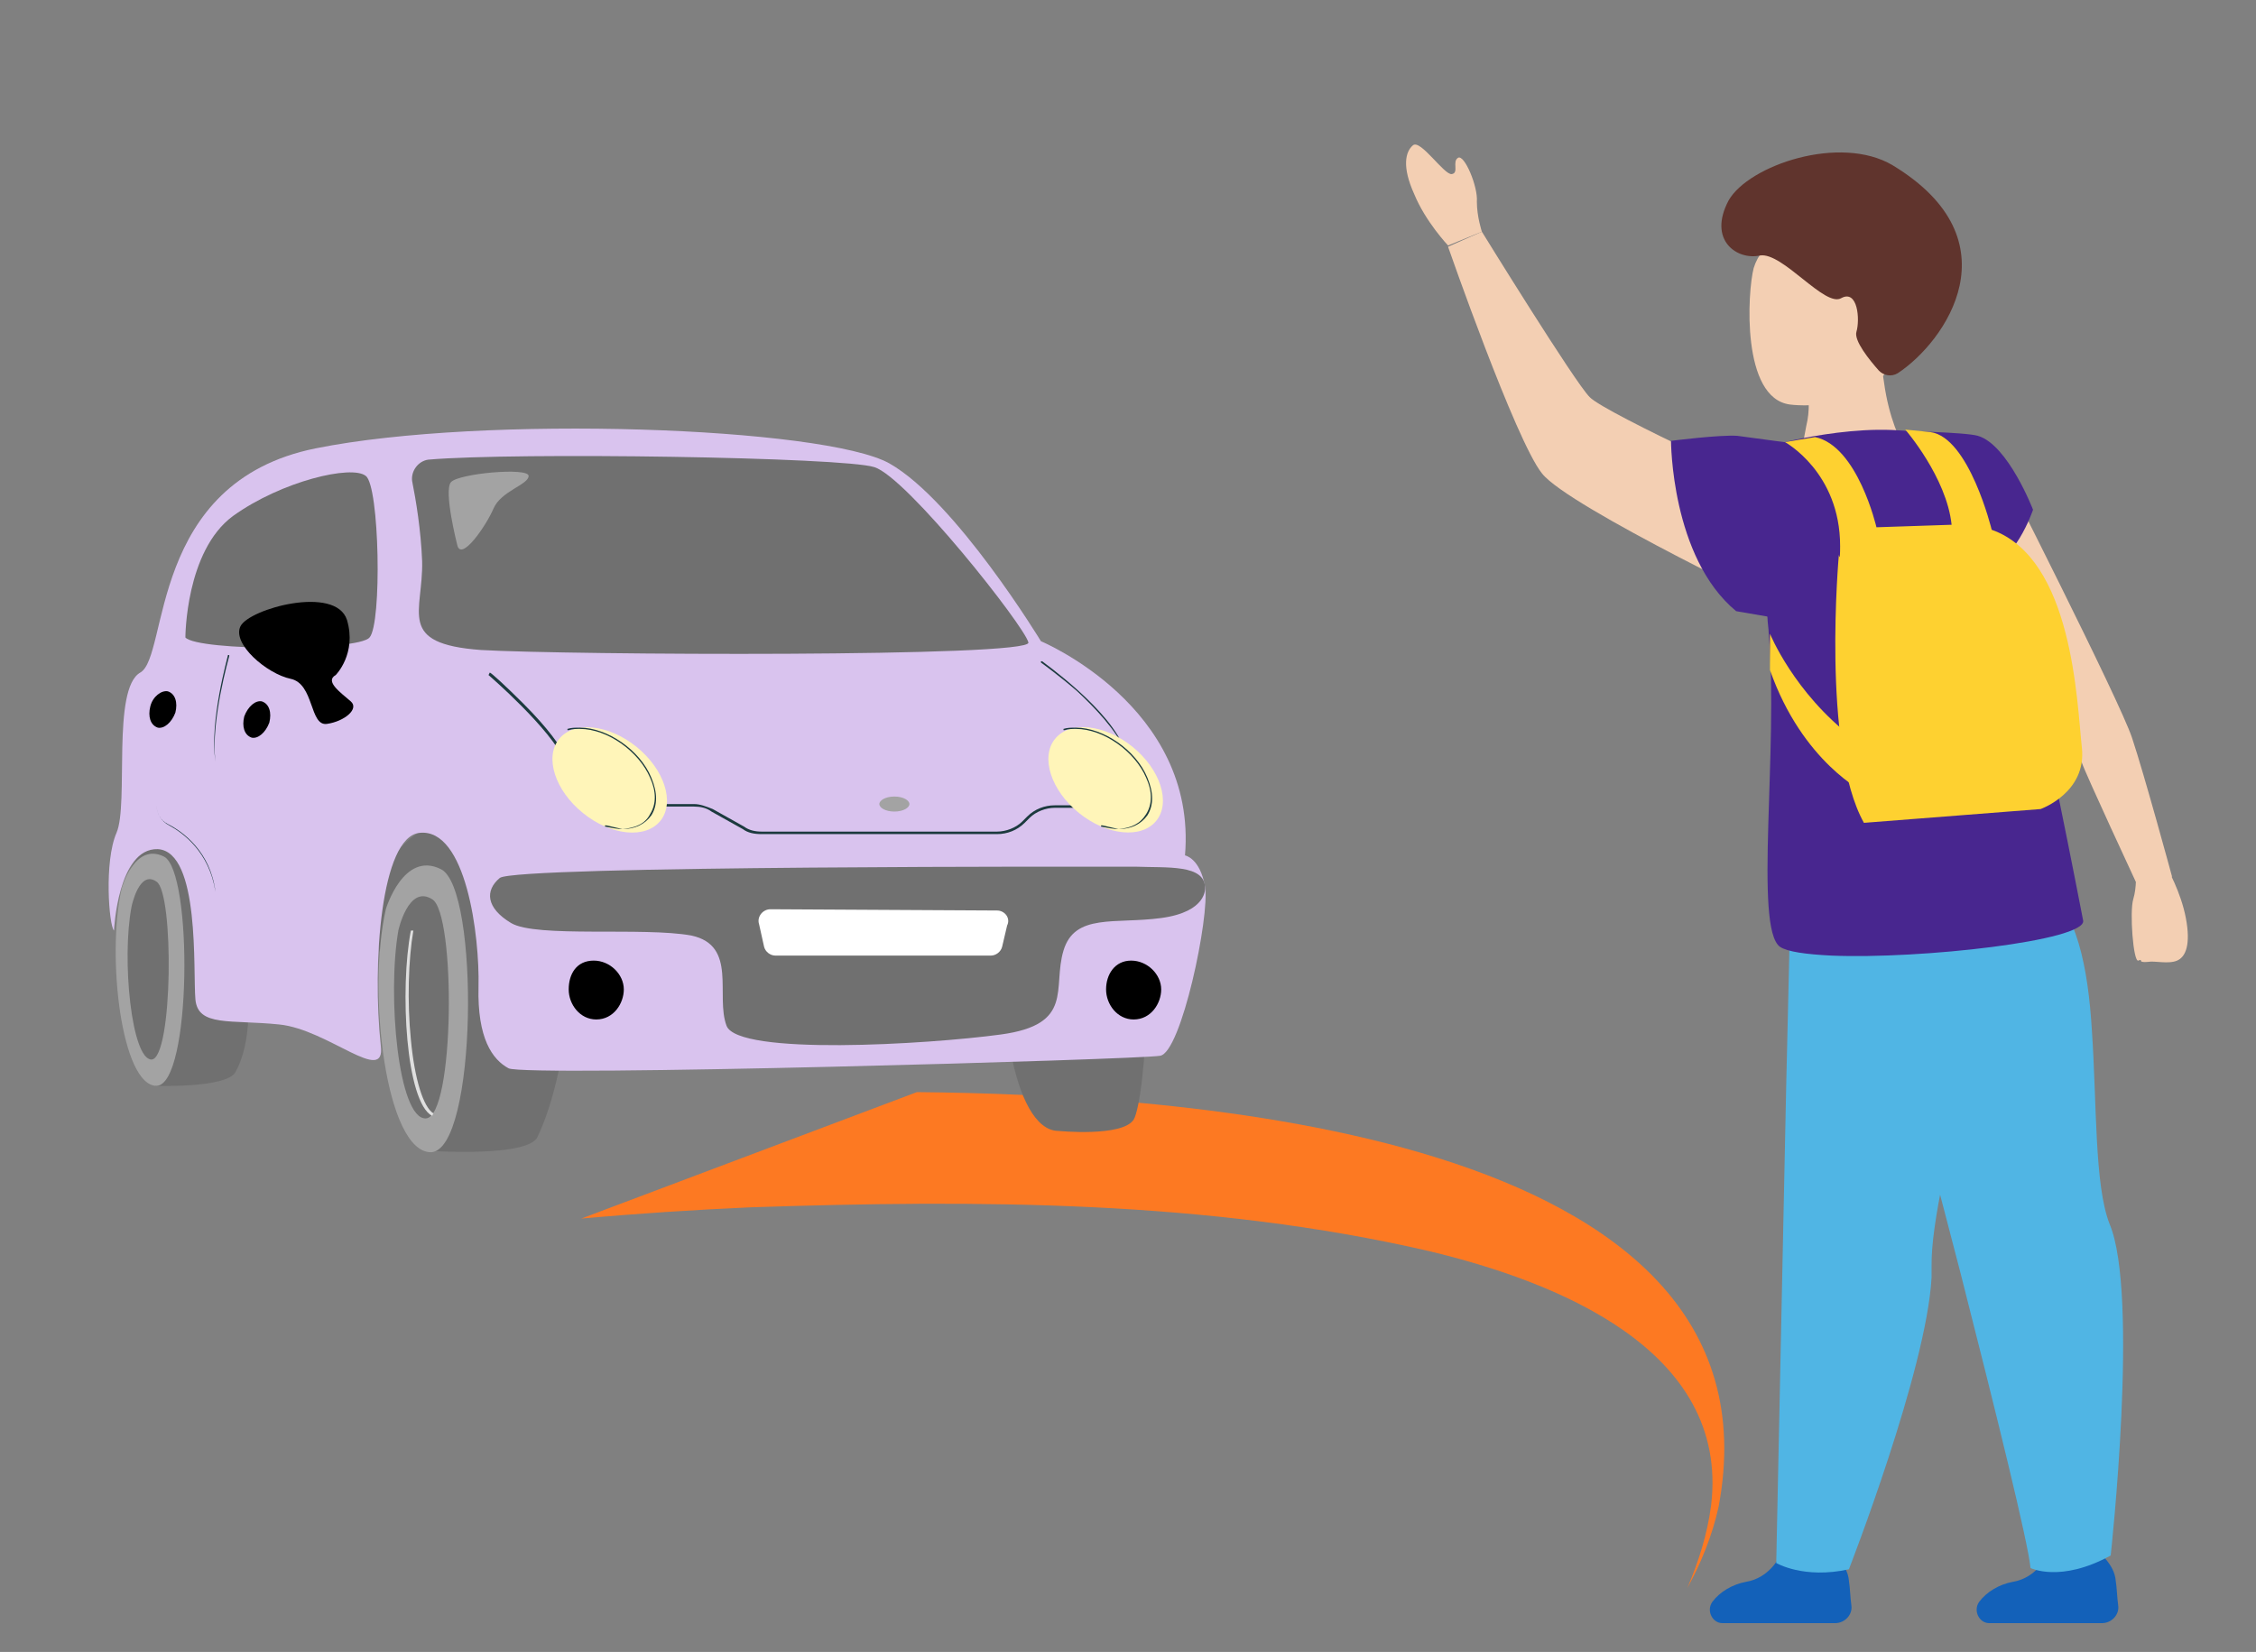
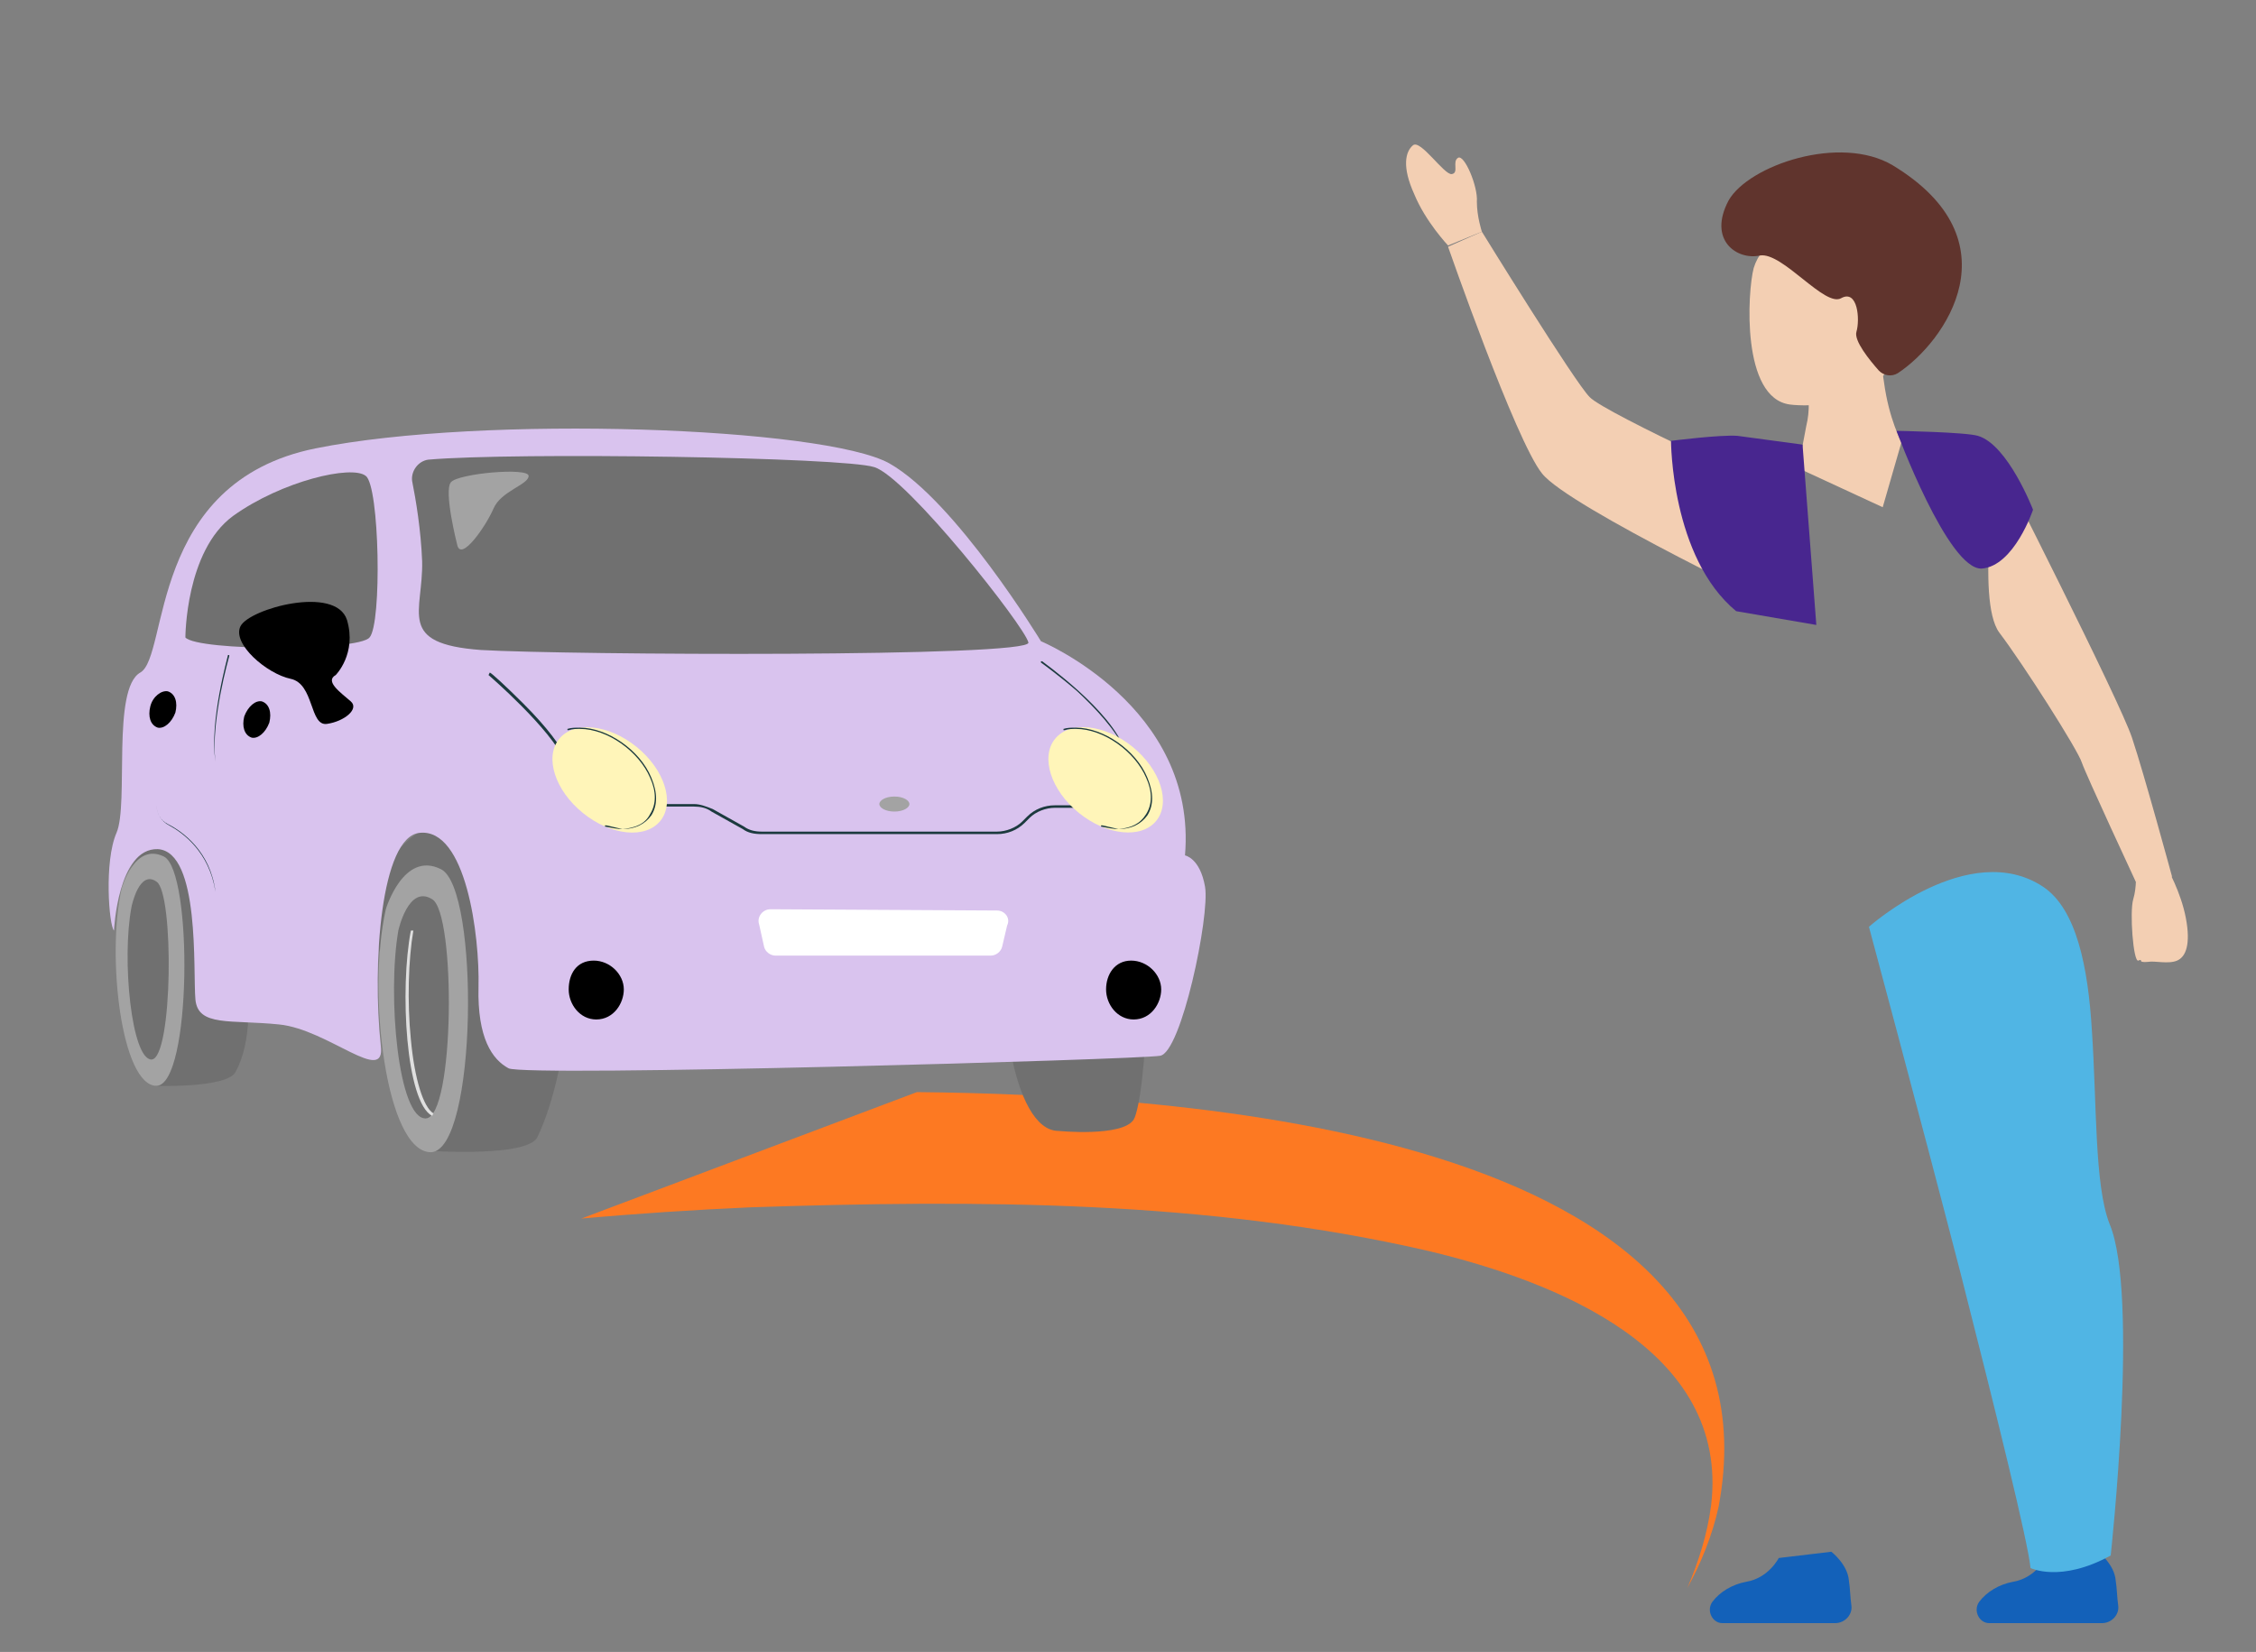
<svg xmlns="http://www.w3.org/2000/svg" version="1.1" x="0px" y="0px" viewBox="0 0 180.1 131.9" style="enable-background:new 0 0 180.1 131.9;" xml:space="preserve">
  <rect x="0" y="0" width="180.1" height="131.9" fill="#808080" stroke="none" />
  <style type="text/css">
	.st0{fill:#FD7922;}
	.st1{fill:#FFFFFF;}
	.st2{fill:#707070;}
	.st3{fill:#A3A3A3;}
	.st4{fill:#DFDFDF;}
	.st5{fill:#D9C3EE;}
	.st6{fill:#1C3A3E;}
	.st7{fill:#FFF5B9;}
	.st8{fill:#F3CFB3;}
	.st9{fill:#1361B9;}
	.st10{fill:#50B5E4;}
	.st11{fill:#60342D;}
	.st12{fill:#48268F;}
	.st13{fill:#FED130;}
</style>
  <g id="Calque_6">
    <path class="st0" d="M73.2,87.2c19.9,0.2,69.7,2.8,64,33.1c-0.5,2.3-1.4,4.5-2.5,6.5c0.9-2.1,1.6-4.3,1.9-6.6   c1.5-12.5-12.5-17.9-22.5-20.3c-17.7-4.1-36.1-4.1-54.2-3.5c-4.5,0.2-9.1,0.5-13.5,0.9L73.2,87.2z" />
  </g>
  <g id="Calque_5">
    <g>
      <polygon class="st1" points="48.9,42.6 50.8,42.3 50.9,38 48.9,37.8   " />
    </g>
    <g>
      <g>
        <g>
          <g>
            <path class="st2" d="M12.4,86.7c0,0,5.7,0.2,6.4-1.1c2.6-4.7-0.1-15.5-3.1-18.2c-3-2.7-5.3,2-5.3,2L12.4,86.7z" />
          </g>
          <g>
            <path class="st3" d="M9.7,71c0,0,1-3.8,3.4-2.6c2.3,1.2,2.2,18.2-0.6,18.3C9.7,86.7,8.5,76.4,9.7,71z" />
          </g>
          <g>
            <path class="st2" d="M10.5,72.4c0,0,0.6-3,2-2c1.4,0.9,1.3,14.1-0.4,14.2C10.5,84.6,9.7,76.6,10.5,72.4z" />
          </g>
        </g>
        <g>
          <g>
            <path class="st2" d="M34.5,91.9c0,0,7.6,0.5,8.4-1.1c2.5-5.2,5-19.4-3.8-24c-7.6-4-9.6,6.1-9.6,6.1L34.5,91.9z" />
          </g>
          <g>
            <path class="st3" d="M30.8,72.6c0,0,1.4-4.7,4.4-3.2c3.1,1.5,2.9,22.5-0.8,22.6C30.8,92,29.3,79.2,30.8,72.6z" />
          </g>
          <g>
            <path class="st2" d="M31.8,74.3c0,0,0.8-3.7,2.7-2.5c1.9,1.1,1.8,17.4-0.5,17.5C31.8,89.4,30.9,79.5,31.8,74.3z" />
          </g>
          <g>
            <path class="st4" d="M34.5,89.1l0.1-0.2c-0.8-0.5-1.5-2.7-1.8-5.9c-0.3-3-0.2-6.4,0.2-8.7l-0.2,0C31.9,79,32.4,88,34.5,89.1z" />
          </g>
        </g>
        <g>
          <path class="st2" d="M80.8,73.5c0,0,0.3-0.9,1-1.7l0,0c0,0,3-5,7-2.1c4,2.9,2.6,18.3,1.7,19.7c-0.9,1.4-6,0.9-6,0.9      C80.8,90.3,79.3,79.2,80.8,73.5z" />
        </g>
        <g>
          <path class="st5" d="M83.1,51.2c0,0,12.5,5.2,11.5,17.1c0,0,1.2,0.2,1.6,2.5c0.4,2.3-1.9,13.3-3.6,13.5c-1.7,0.3-50.7,1.7-52,1      c-1.3-0.7-2.5-2.4-2.4-6.5c0.1-4.1-1-12.7-4.7-12.3c-3.1,0.3-3.8,10.5-3.1,17c0.4,3.2-4.2-1.3-8.1-1.7c-3.9-0.4-6.5,0.2-6.7-2      c-0.2-2.2,0.4-11.8-3-12c-3.2-0.1-3.5,6.5-3.5,6.5c-0.4-0.4-0.8-5.5,0.2-7.8c1-2.3-0.4-11.5,1.9-12.8c2.3-1.3,0.6-15.2,14-17.9      S65.8,34.1,71,37C76.3,40,83.1,51.2,83.1,51.2z" />
        </g>
        <g>
          <path class="st6" d="M60.8,66.6h18.8c0.8,0,1.6-0.3,2.2-0.9l0.4-0.4c0.5-0.5,1.3-0.8,2-0.8h1.7v-0.2h-1.7      c-0.8,0-1.6,0.3-2.2,0.9l-0.4,0.4c-0.5,0.5-1.3,0.8-2,0.8H60.8c-0.5,0-1-0.1-1.4-0.4l-2.5-1.4c-0.5-0.2-1-0.4-1.5-0.4h-2.5v0.2      h2.5c0.5,0,1,0.1,1.4,0.4l2.5,1.4C59.7,66.5,60.2,66.6,60.8,66.6z" />
        </g>
        <g>
          <path class="st2" d="M34.2,36.7c-0.8,0.1-1.4,0.9-1.3,1.7c0.3,1.5,0.7,3.9,0.8,6.4c0.1,4.1-2.1,6.6,4.7,7.1      c6.8,0.4,44,0.6,43.7-0.6c-0.3-1.3-9.7-13.2-12.3-14C67.4,36.5,41.1,36.1,34.2,36.7z" />
        </g>
        <g>
          <path d="M88.3,79c0,1.2,0.9,2.4,2.2,2.4c1.4,0,2.2-1.3,2.2-2.4c0-1.2-1.1-2.3-2.4-2.3C89,76.7,88.3,77.8,88.3,79z" />
        </g>
        <g>
          <path d="M45.4,79c0,1.2,0.9,2.4,2.2,2.4c1.4,0,2.2-1.3,2.2-2.4c0-1.2-1.1-2.3-2.4-2.3C46,76.7,45.4,77.8,45.4,79z" />
        </g>
        <g>
-           <path class="st2" d="M96.2,70.9c0,0,0.2,1.9-3.5,2.4c-3.7,0.5-6.9-0.4-7.8,2.6c-0.9,3,0.9,5.9-5,6.7c-5.9,0.8-21,1.7-21.9-0.7      c-0.9-2.4,0.9-6.4-2.8-7.2c-3.8-0.7-12.4,0.2-14.4-1s-2.1-2.6-0.9-3.6c1.3-1,48-0.9,50.7-0.9C93.2,69.3,96.2,69,96.2,70.9z" />
-         </g>
+           </g>
        <g>
          <path class="st1" d="M79.6,72.7l-18.1-0.1c-0.6,0-1.1,0.6-0.9,1.2l0.4,1.8c0.1,0.4,0.5,0.7,0.9,0.7h17.2c0.4,0,0.8-0.3,0.9-0.7      l0.4-1.7C80.7,73.3,80.2,72.7,79.6,72.7z" />
        </g>
        <g>
          <path d="M19.5,57.2c-0.2,0.8,0,1.5,0.6,1.7c0.5,0.1,1.1-0.4,1.4-1.2c0.2-0.8,0-1.5-0.6-1.7C20.4,55.9,19.8,56.4,19.5,57.2z" />
        </g>
        <g>
          <path d="M12,56.4c-0.2,0.8,0,1.5,0.6,1.7c0.5,0.1,1.1-0.4,1.4-1.2c0.2-0.8,0-1.5-0.6-1.7C12.9,55.1,12.2,55.6,12,56.4z" />
        </g>
        <g>
          <path class="st2" d="M14.8,50.9c0,0,0-6.9,3.8-9.7c3.9-2.8,9.5-4.1,10.6-3.2c1.1,0.8,1.3,11.8,0.3,12.9      C28.6,52,15.8,52,14.8,50.9z" />
        </g>
        <g>
          <path d="M26.8,53.9c0,0,1.7-1.7,0.9-4.4c-0.9-2.8-7.8-0.9-8.5,0.5c-0.7,1.4,2.1,3.8,4,4.2c1.9,0.4,1.5,3.8,2.9,3.6      c1.4-0.2,2.6-1.2,1.9-1.8C27.2,55.3,25.9,54.4,26.8,53.9z" />
        </g>
        <g>
          <path class="st3" d="M36.5,43.5c0,0-1.1-4.3-0.5-5c0.6-0.7,6.2-1.2,6.2-0.5s-2.2,1.2-2.8,2.6C38.8,42,36.8,44.9,36.5,43.5z" />
        </g>
        <g>
          <path class="st6" d="M45.1,60.8l0.2-0.1c-0.5-1.1-1.6-2.6-3.5-4.5c-1.4-1.4-2.6-2.5-2.7-2.5L39,53.9C39,53.9,44,58.2,45.1,60.8z      " />
        </g>
        <g>
          <path class="st6" d="M89.8,59.9C89.8,59.9,89.8,59.9,89.8,59.9C89.8,59.9,89.8,59.9,89.8,59.9c-1.1-3.2-6.5-7-6.6-7.1      c0,0-0.1,0-0.1,0c0,0,0,0.1,0,0.1c0,0,1.4,1,2.9,2.3C87.4,56.5,89.1,58.3,89.8,59.9C89.7,59.9,89.8,59.9,89.8,59.9z" />
        </g>
        <g>
          <g>
            <ellipse transform="matrix(0.629 -0.777 0.777 0.629 -15.604 91.751)" class="st7" cx="88.3" cy="62.2" rx="3.4" ry="5.2" />
          </g>
          <g>
            <path class="st6" d="M89.3,66.2c1,0,1.8-0.4,2.3-1.1c0.5-0.8,0.5-1.8,0-3c-0.9-2.2-3.5-4-5.7-4c-0.4,0-0.7,0-1,0.1       c0,0,0,0,0,0.1c0,0,0,0,0.1,0c0.3-0.1,0.6-0.1,0.9-0.1c2.2,0,4.7,1.8,5.6,3.9c0.5,1.1,0.5,2.1,0,2.9       C91,65.8,90.3,66.1,89.3,66.2c-0.4-0.1-0.9-0.2-1.3-0.3c0,0-0.1,0-0.1,0c0,0,0,0.1,0,0.1C88.4,66.1,88.9,66.2,89.3,66.2z" />
          </g>
        </g>
        <g>
          <g>
            <ellipse transform="matrix(0.629 -0.777 0.777 0.629 -30.287 60.99)" class="st7" cx="48.7" cy="62.2" rx="3.4" ry="5.2" />
          </g>
          <g>
            <path class="st6" d="M49.7,66.2c1,0,1.8-0.4,2.3-1.1c0.5-0.8,0.5-1.8,0-3c-0.9-2.2-3.5-4-5.7-4c-0.4,0-0.7,0-1,0.1       c0,0,0,0,0,0.1c0,0,0,0,0.1,0c0.3-0.1,0.6-0.1,0.9-0.1c2.2,0,4.7,1.8,5.6,3.9c0.5,1.1,0.5,2.1,0,2.9       C51.5,65.8,50.7,66.1,49.7,66.2c-0.4-0.1-0.9-0.2-1.3-0.3c0,0-0.1,0-0.1,0c0,0,0,0.1,0,0.1C48.8,66.1,49.3,66.2,49.7,66.2z" />
          </g>
        </g>
        <g>
          <path class="st6" d="M17.2,71.2C17.2,71.2,17.2,71.2,17.2,71.2C17.2,71.2,17.2,71.2,17.2,71.2c-0.4-3.2-2.6-4.8-3.8-5.4      c-0.6-0.3-0.9-0.9-0.9-1.5v-3.5c0,0,0,0,0,0c0,0,0,0,0,0v3.5c0,0.7,0.4,1.3,1,1.6C14.6,66.5,16.7,68,17.2,71.2      C17.1,71.2,17.1,71.2,17.2,71.2z" />
        </g>
        <g>
          <path class="st6" d="M17.2,60.8C17.2,60.8,17.2,60.8,17.2,60.8C17.2,60.8,17.2,60.8,17.2,60.8c-0.4-3.2,1.1-8.4,1.1-8.4      c0,0,0-0.1,0-0.1c0,0-0.1,0-0.1,0C18.2,52.4,16.7,57.6,17.2,60.8C17.1,60.8,17.1,60.8,17.2,60.8z" />
        </g>
      </g>
      <g>
        <path class="st3" d="M70.2,64.2c0,0.3,0.5,0.6,1.2,0.6c0.7,0,1.2-0.3,1.2-0.6s-0.5-0.6-1.2-0.6C70.7,63.6,70.2,63.9,70.2,64.2z" />
      </g>
    </g>
  </g>
  <g id="Calque_8">
    <g>
      <path class="st8" d="M159.5,36.8c0,0,9.7,19.1,10.7,22.1c1,3,3.2,11.1,3.2,11.1l-2.9,0.4c0,0-4-8.6-4.3-9.5    c-0.3-1-4.7-7.9-6.6-10.4C157.7,47.9,159.5,36.8,159.5,36.8z" />
      <path class="st9" d="M163.3,124.4c0,0-0.8,1.6-2.6,1.9c-1.1,0.2-2.1,0.8-2.7,1.6c-0.5,0.7,0,1.7,0.8,1.7h9c0.8,0,1.4-0.7,1.3-1.4    c-0.1-0.7-0.1-1.4-0.2-2c-0.1-1.3-1.4-2.3-1.4-2.3L163.3,124.4z" />
      <path class="st10" d="M168.5,124.2c-4,2.2-6.4,1-6.4,1c-0.2-2.1-2.8-12.6-5.6-23.6c-3.5-13.5-7.3-27.6-7.3-27.6s8-7.1,13.9-3.2    c2.7,1.8,3.6,6.5,3.9,11.5c0.4,5.9,0.2,12.3,1.4,15.4C170.8,103.3,168.5,124.2,168.5,124.2z" />
      <path class="st8" d="M143.6,37.4l6.7,3.1l1.5-5.2c0,0-1-1.8-1.4-4.8c-0.2-1.2-0.3-2.7-0.2-4.3l-6.1,3.1c0,0,0.1,0.6,0.2,1.4    c0.1,0.9,0.2,2.1-0.1,3.3C144,35,143.8,36.1,143.6,37.4z" />
      <path class="st8" d="M142.9,32.3c0,0,7.1,1,8.8-4.8c1.9-6.2-1.5-10.2-3.9-10.2c-4.7,0-7.2,2.1-7.8,4.1    C139.5,23.3,139,31.8,142.9,32.3z" />
      <path class="st11" d="M140.5,20.4c-1.8,0.4-4.2-1.2-2.5-4.4c1.6-2.8,8.9-5.3,13.1-2.8c9.9,6,4.2,14.1,0.4,16.6    c-0.5,0.3-1.1,0.2-1.5-0.2c-0.8-0.9-2-2.4-1.8-3.1c0.3-1,0.1-3.4-1.2-2.7C145.7,24.6,142.3,20.1,140.5,20.4z" />
      <path class="st9" d="M142,124.4c0,0-0.8,1.6-2.6,1.9c-1.1,0.2-2.1,0.8-2.7,1.6c-0.5,0.7,0,1.7,0.8,1.7h9c0.8,0,1.4-0.7,1.3-1.4    c-0.1-0.7-0.1-1.4-0.2-2c-0.1-1.3-1.4-2.3-1.4-2.3L142,124.4z" />
-       <path class="st10" d="M141.8,124.8c0,0,2.2,1.3,5.8,0.5c0,0,6.2-15.9,6.6-23.3c0-0.3,0-0.6,0-0.9c-0.1-7,6.4-25.3,4.6-29.1    c-1.8-3.8-15.9,1.7-15.9,1.7l-0.3,12.8L141.8,124.8z" />
-       <path class="st12" d="M146.2,76.3c-2-0.1-3.5-0.3-4.1-0.7c-2.1-1.5-0.1-15.9-0.9-25c0-0.4-0.1-0.9-0.1-1.3c-0.1-1-2.7-1.9-2.8-2.6    c-1.6-8,0.6-11.6,4.2-11.4c0,0,9.5-2.4,13.3,0.3c3.3,2.3,7.3,21.4,10.5,37.9C166.6,75.1,153.3,76.6,146.2,76.3z" />
      <g>
        <path class="st8" d="M143.3,39.9c0,0-15.2-6.9-16.4-8.2c-1.2-1.2-8.6-13.2-8.6-13.2l-2.7,1.2c0,0,5.4,15.5,7.5,18.1     c2.1,2.7,20.2,11.3,20.2,11.3L143.3,39.9z" />
        <path class="st8" d="M118.3,18.5c0,0-0.4-1.2-0.4-2.4c0.1-1.2-1-3.8-1.5-3.5c-0.5,0.3,0.1,1.2-0.5,1.3c-0.6,0.1-2.5-2.8-3.1-2.3     c-0.6,0.5-0.9,1.7,0.1,3.9c0.9,2.2,2.7,4.1,2.7,4.1L118.3,18.5z" />
      </g>
      <path class="st8" d="M170.5,69.7c0,0,0.1,1.1-0.2,2.1c-0.3,1,0,5,0.4,4.9c0.5-0.2-0.2,0.2,0.8,0.1c0.5-0.1,1.6,0.2,2.3-0.1    c0.7-0.3,1.1-1.3,0.7-3.4c-0.4-2.1-1.5-4-1.5-4L170.5,69.7z" />
-       <path class="st12" d="M143.9,35.5c0,0-3.7-0.5-5.2-0.7c-1.4-0.1-5.3,0.4-5.3,0.4s0,9.3,5.2,13.6l6.4,1.1L143.9,35.5z" />
+       <path class="st12" d="M143.9,35.5c0,0-3.7-0.5-5.2-0.7c-1.4-0.1-5.3,0.4-5.3,0.4s0,9.3,5.2,13.6l6.4,1.1L143.9,35.5" />
      <path class="st12" d="M151.4,34.4c0,0,5.5,0.1,6.5,0.4c2.4,0.7,4.4,5.9,4.4,5.9s-1.5,4.5-4.1,4.7    C155.5,45.5,151.4,34.4,151.4,34.4z" />
    </g>
    <g>
-       <path class="st13" d="M142.5,35.3c0,0,4.4,2.4,4.4,8.3c0,1.4-0.1,0.7-0.1,0.7s-1.4,15.3,2,21.4l14.1-1.1c0,0,3.7-1.3,3.3-4.9    c-0.4-3.6-0.7-15.1-7.2-17.4c0,0-1.8-7.4-4.9-7.8l-2-0.2c0,0,3.3,3.8,3.7,7.6l-6,0.2c0,0-1.5-6.5-4.9-7.2L142.5,35.3z" />
-       <path class="st13" d="M141.3,50.6c0,0,1.9,4.7,6.6,8.3l1,4.4c0,0-5-2.4-7.6-9.8L141.3,50.6z" />
-     </g>
+       </g>
  </g>
</svg>